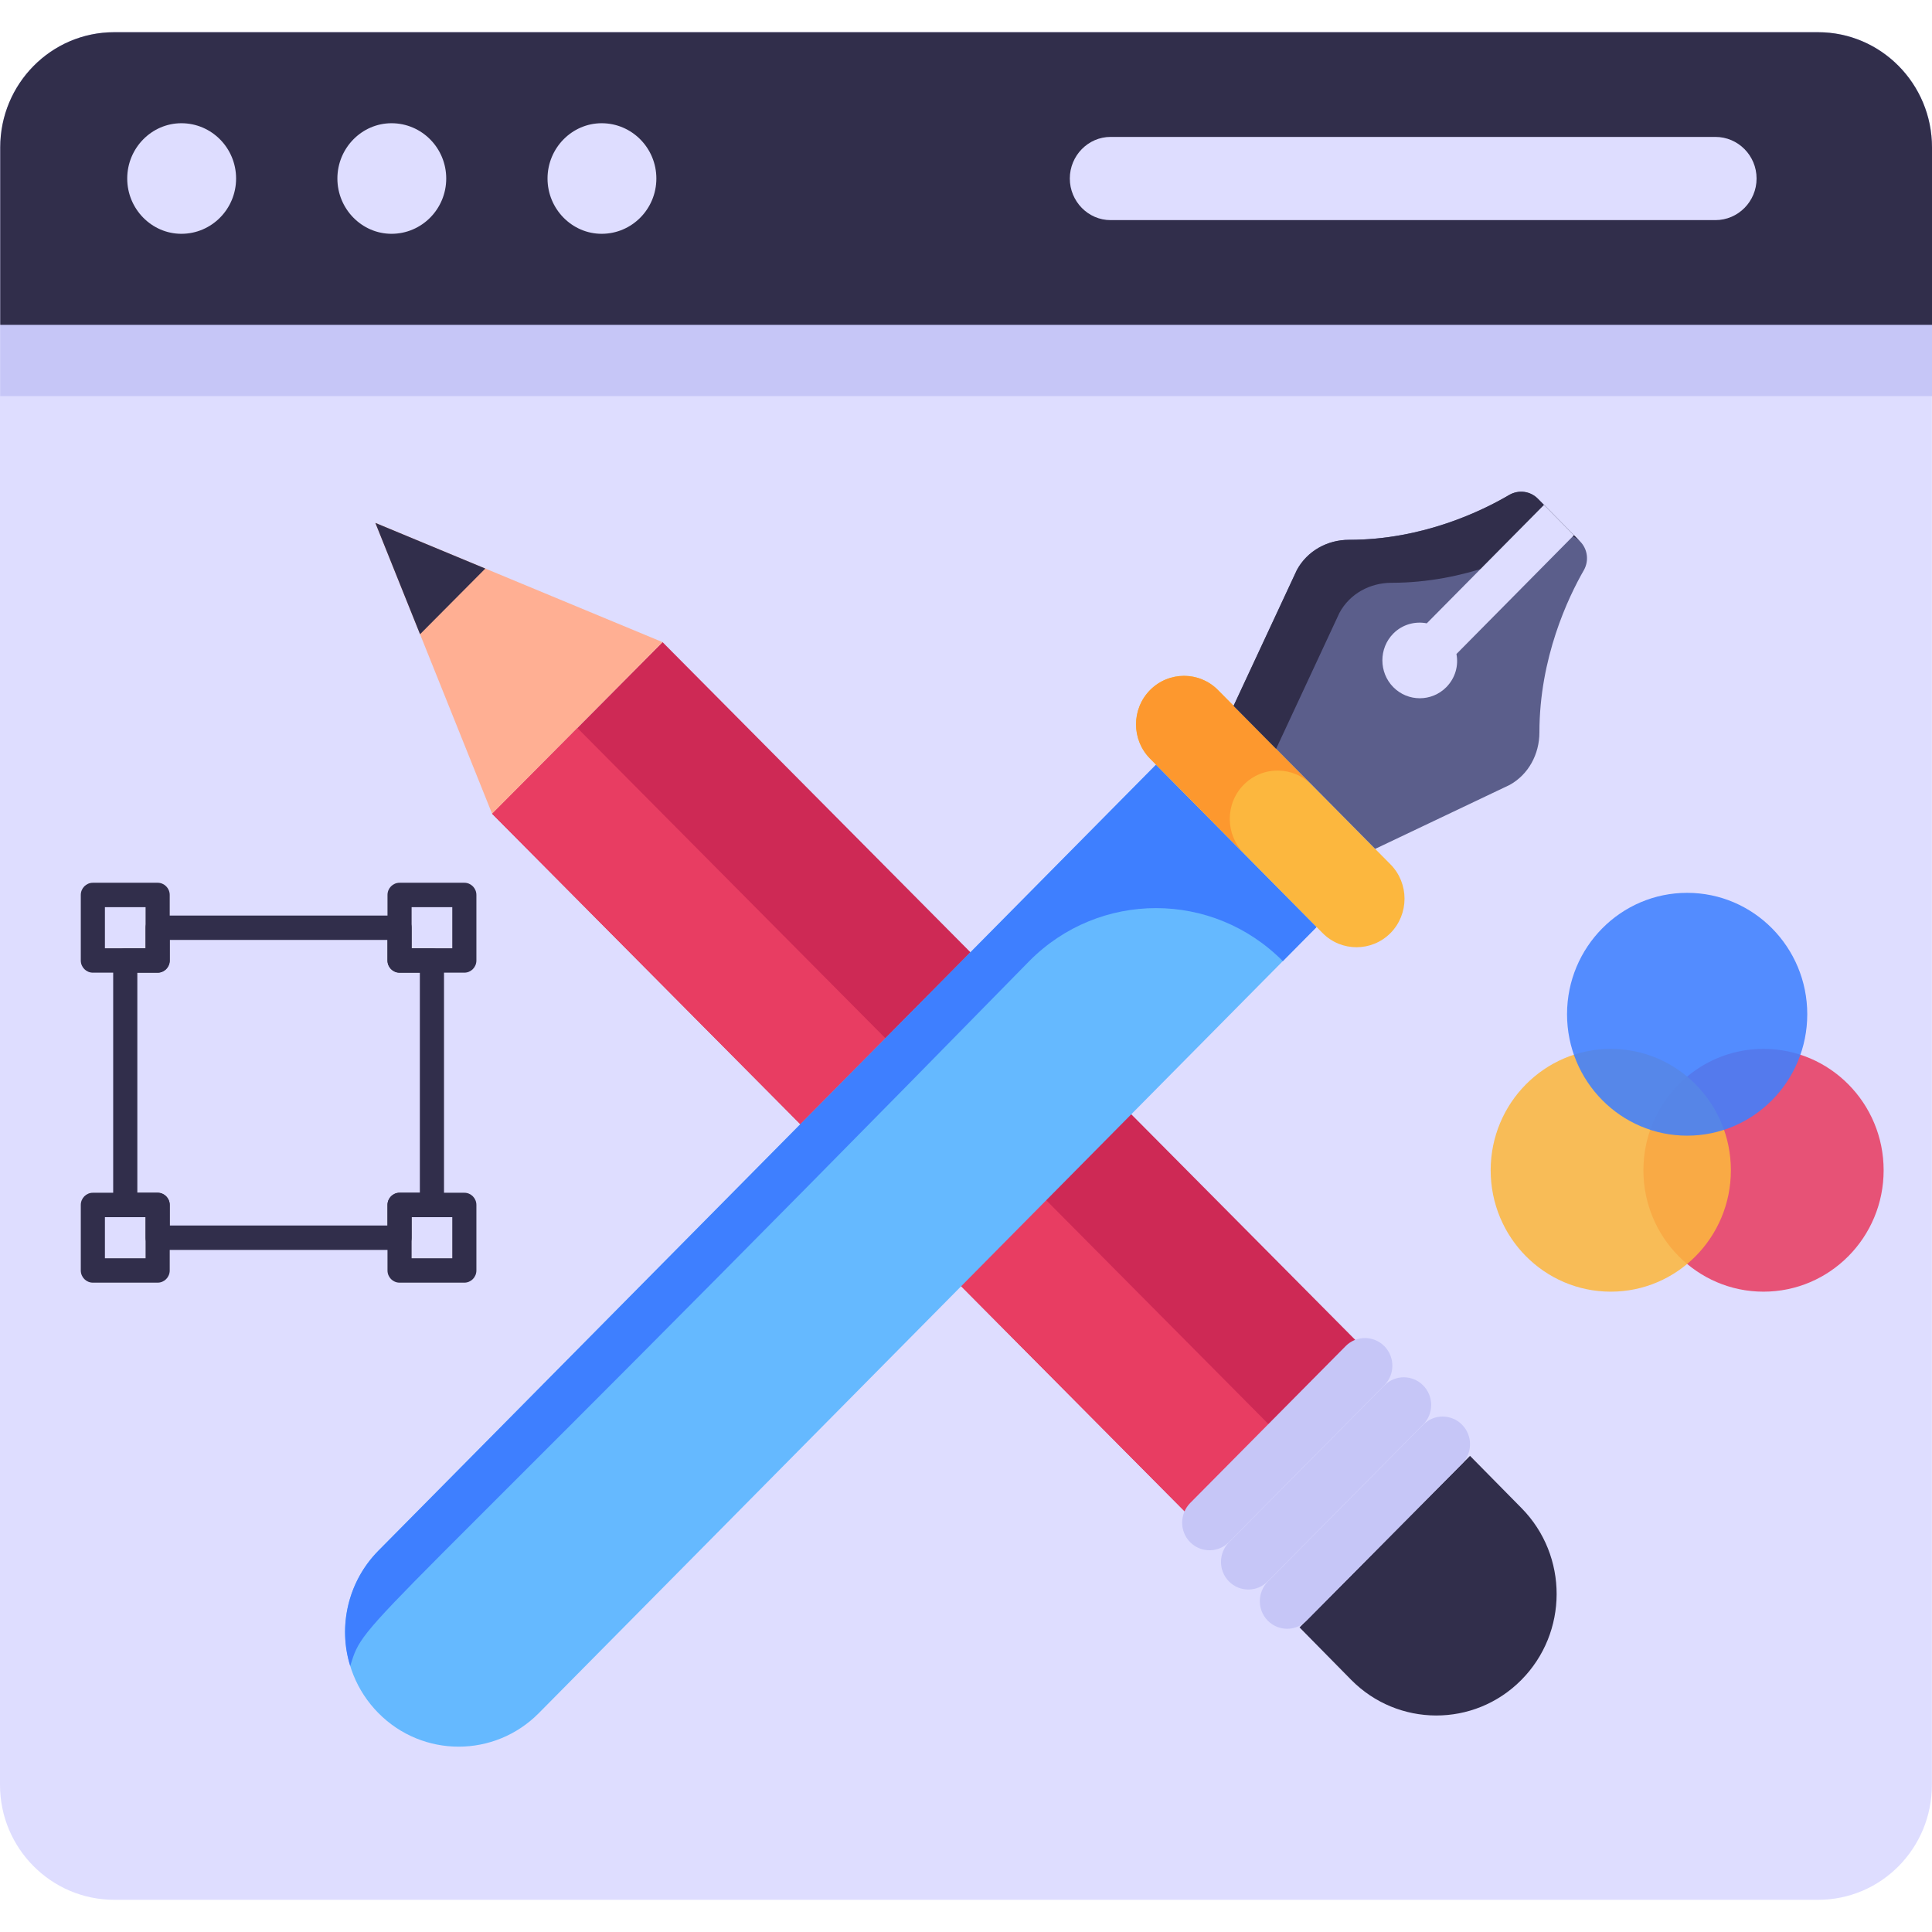
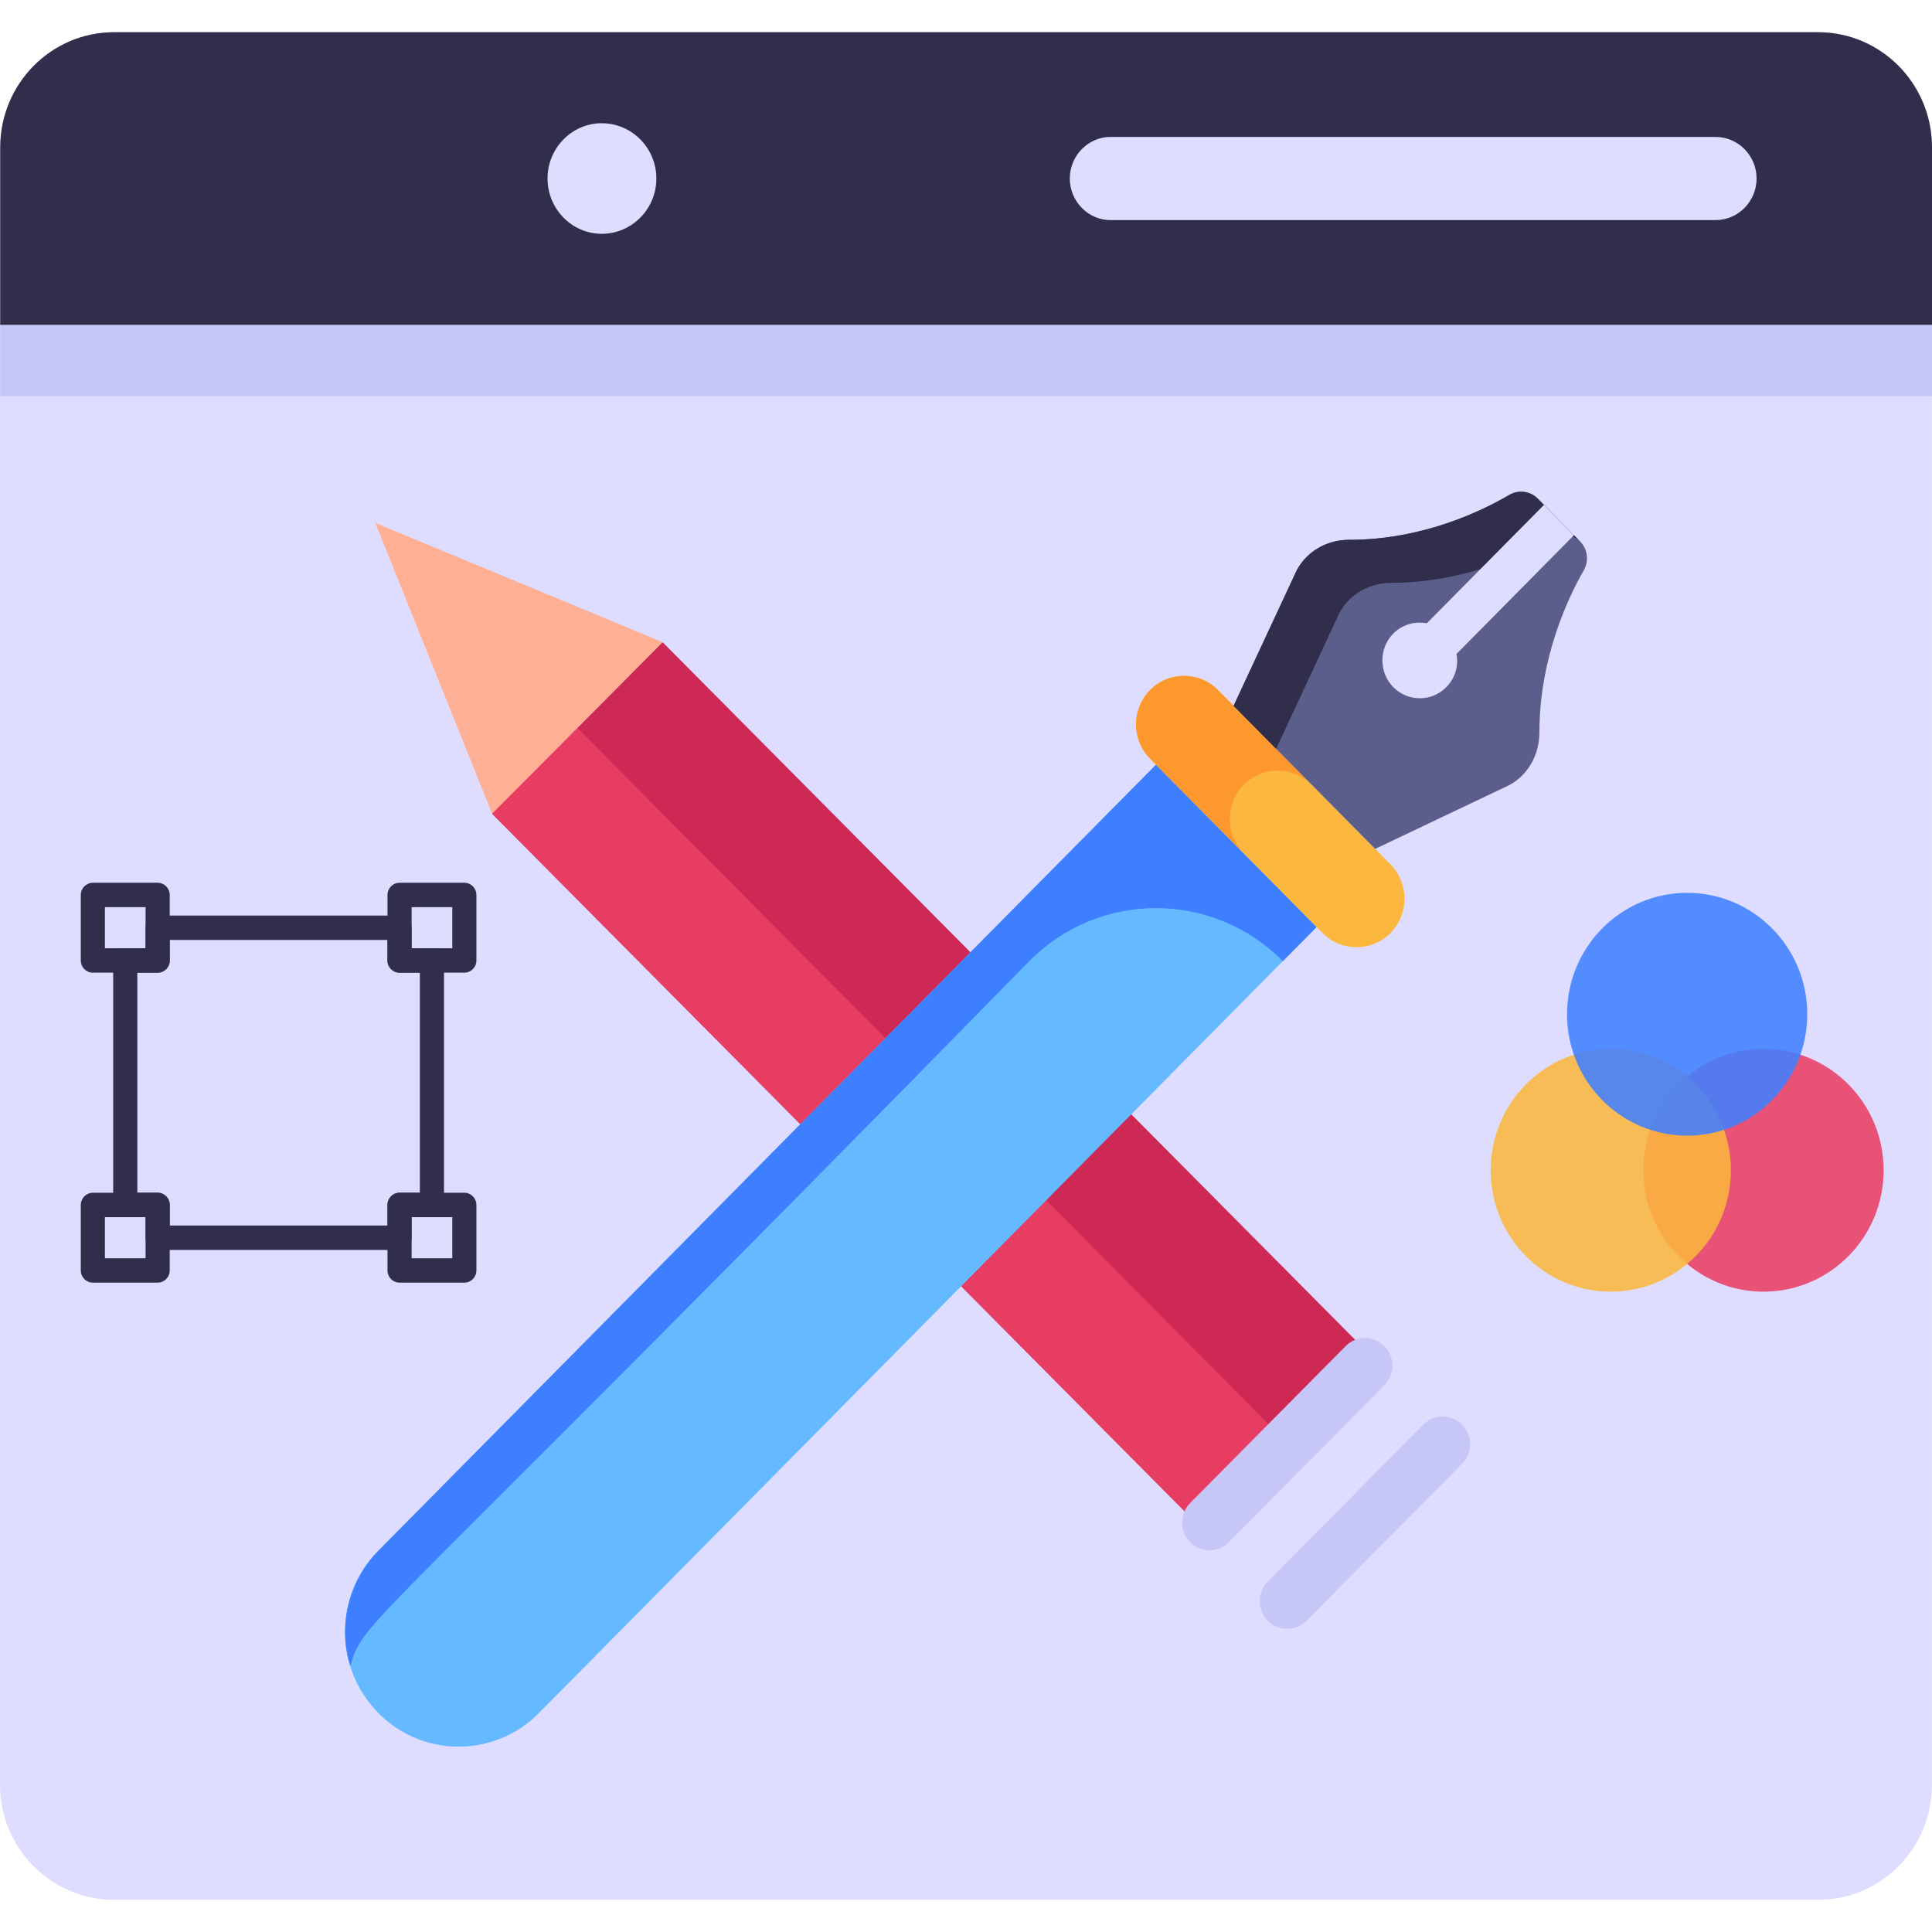
<svg xmlns="http://www.w3.org/2000/svg" width="60" height="60" viewBox="0 0 60 60" fill="none">
  <path d="M59.997 10.092V55.429C59.997 57.404 58.419 59 56.464 59H3.548C1.594 59 0 57.404 0 55.429V10.092H59.997Z" fill="#DEDDFF" />
  <path d="M60 12.303V4.578C60 2.602 58.415 1 56.46 1H3.546C1.591 1 0.007 2.602 0.007 4.578V12.303H60Z" fill="#C6C6F7" />
  <path d="M60 10.088V4.578C60 2.602 58.415 1 56.46 1H3.546C1.591 1 0.007 2.602 0.007 4.578V10.088H60Z" fill="#312E4B" />
-   <path d="M7.332 5.544C7.332 6.492 6.571 7.261 5.633 7.261C4.712 7.261 3.951 6.492 3.951 5.544C3.951 4.596 4.712 3.827 5.633 3.827C6.571 3.827 7.332 4.596 7.332 5.544Z" fill="#DEDDFF" />
-   <path d="M13.858 5.544C13.858 6.492 13.097 7.261 12.159 7.261C11.239 7.261 10.478 6.492 10.478 5.544C10.478 4.596 11.239 3.827 12.159 3.827C13.097 3.827 13.858 4.596 13.858 5.544Z" fill="#DEDDFF" />
  <path d="M20.384 5.544C20.384 6.492 19.623 7.261 18.685 7.261C17.765 7.261 17.004 6.492 17.004 5.544C17.004 4.596 17.765 3.827 18.685 3.827C19.623 3.827 20.384 4.596 20.384 5.544Z" fill="#DEDDFF" />
  <path d="M53.273 6.836C53.979 6.836 54.552 6.257 54.552 5.544C54.552 4.831 53.979 4.252 53.273 4.252H34.489C33.797 4.252 33.224 4.831 33.224 5.544C33.224 6.257 33.797 6.836 34.489 6.836H53.273Z" fill="#DEDDFF" />
  <path d="M42.187 41.711L20.576 19.942L15.282 25.27L36.904 47.05L42.187 41.711Z" fill="#CE2955" />
  <path d="M39.546 44.38L17.929 22.606L15.282 25.27L36.904 47.05L39.546 44.38Z" fill="#E83D62" />
-   <path d="M47.254 46.837L45.653 45.213L40.359 50.541L41.959 52.166C43.411 53.639 45.779 53.65 47.242 52.177C48.705 50.705 48.71 48.316 47.254 46.837Z" fill="#312E4B" />
  <path d="M20.576 19.942L11.657 16.239L15.282 25.27L20.576 19.942Z" fill="#FFAF93" />
-   <path d="M13.045 19.697L11.657 16.239L15.072 17.657L13.045 19.697Z" fill="#312E4B" />
  <path d="M39.373 50.332C39.04 49.996 39.044 49.45 39.377 49.113L44.205 44.24C44.534 43.907 45.074 43.911 45.404 44.244C45.736 44.58 45.736 45.123 45.404 45.459L40.575 50.332C40.242 50.669 39.702 50.665 39.373 50.332Z" fill="#C6C6F7" />
-   <path d="M38.167 49.113C37.834 48.777 37.838 48.231 38.17 47.894L42.999 43.021C43.328 42.688 43.868 42.692 44.197 43.025C44.53 43.361 44.53 43.904 44.197 44.24L39.369 49.113C39.036 49.45 38.496 49.446 38.167 49.113Z" fill="#C6C6F7" />
  <path d="M36.961 47.894C36.628 47.558 36.632 47.012 36.964 46.675L41.793 41.802C42.122 41.469 42.662 41.473 42.992 41.806C43.324 42.142 43.324 42.685 42.992 43.021L38.163 47.894C37.831 48.231 37.29 48.227 36.961 47.894Z" fill="#C6C6F7" />
  <path d="M40.887 28.789L16.736 53.2C15.36 54.592 13.127 54.592 11.751 53.2C10.374 51.809 10.374 49.552 11.751 48.161L35.901 23.75L40.887 28.789Z" fill="#65B9FF" />
  <path d="M40.889 28.79L39.84 29.85C37.665 27.653 34.137 27.653 31.963 29.85C10.983 51.267 11.361 50.181 10.876 51.738C10.492 50.522 10.803 49.117 11.749 48.16L35.901 23.748L40.889 28.79Z" fill="#3E7FFF" />
  <path d="M43.183 28.977C42.602 29.564 41.654 29.564 41.074 28.977L35.716 23.561C35.135 22.974 35.135 22.016 35.716 21.429C36.297 20.842 37.245 20.842 37.826 21.429L43.183 26.844C43.764 27.431 43.764 28.389 43.183 28.977Z" fill="#FCB73E" />
  <path d="M38.629 26.502L35.715 23.557C35.136 22.971 35.136 22.019 35.715 21.433C36.304 20.838 37.249 20.848 37.822 21.428L40.736 24.373C40.167 23.798 39.221 23.769 38.623 24.373C38.044 24.959 38.05 25.916 38.629 26.502Z" fill="#FD982E" />
  <path d="M46.883 24.377L42.707 26.363L38.312 21.921L40.277 17.7C40.599 17.106 41.224 16.765 41.894 16.765C44.186 16.765 46.04 15.86 46.872 15.373C47.161 15.204 47.524 15.25 47.76 15.488L49.071 16.814C49.307 17.052 49.353 17.419 49.186 17.711C48.703 18.552 47.808 20.427 47.808 22.743C47.808 23.42 47.471 24.052 46.883 24.377Z" fill="#5B5E8B" />
  <path d="M49.071 16.813C48.832 16.583 48.475 16.539 48.193 16.703C47.359 17.196 45.502 18.099 43.216 18.099C42.545 18.099 41.916 18.439 41.597 19.035L39.631 23.256L38.309 21.92L40.276 17.7C40.6 17.108 41.223 16.764 41.895 16.764C44.186 16.769 46.038 15.86 46.872 15.368C47.164 15.203 47.522 15.247 47.76 15.488L49.071 16.813Z" fill="#312E4B" />
  <path d="M44.917 21.34C44.462 21.8 43.725 21.8 43.27 21.34C42.821 20.886 42.815 20.136 43.27 19.676C43.552 19.391 43.947 19.287 44.31 19.358L47.95 15.68L48.881 16.621L45.231 20.311C45.301 20.667 45.198 21.055 44.917 21.34Z" fill="#DEDDFF" />
  <g opacity="0.87">
    <path d="M54.767 40.114C56.828 40.114 58.498 38.426 58.498 36.344C58.498 34.262 56.828 32.574 54.767 32.574C52.708 32.574 51.038 34.262 51.038 36.344C51.038 38.426 52.708 40.114 54.767 40.114Z" fill="#E83D62" />
  </g>
  <g opacity="0.87">
    <path d="M50.024 40.114C52.084 40.114 53.754 38.426 53.754 36.344C53.754 34.262 52.084 32.574 50.024 32.574C47.964 32.574 46.294 34.262 46.294 36.344C46.294 38.426 47.964 40.114 50.024 40.114Z" fill="#FCB73E" />
  </g>
  <g opacity="0.87">
    <path d="M52.396 35.269C54.456 35.269 56.126 33.581 56.126 31.498C56.126 29.416 54.456 27.728 52.396 27.728C50.336 27.728 48.666 29.416 48.666 31.498C48.666 33.581 50.336 35.269 52.396 35.269Z" fill="#3E7FFF" />
  </g>
  <path d="M12.408 38.817H4.896C4.689 38.817 4.521 38.647 4.521 38.438V37.8H3.89C3.683 37.8 3.515 37.63 3.515 37.421V29.829C3.515 29.619 3.683 29.45 3.89 29.45H4.521V28.811C4.521 28.602 4.689 28.433 4.896 28.433H12.408C12.615 28.433 12.783 28.602 12.783 28.811V29.45H13.414C13.621 29.45 13.789 29.619 13.789 29.829V37.421C13.789 37.63 13.621 37.8 13.414 37.8H12.783V38.438C12.783 38.647 12.615 38.817 12.408 38.817ZM5.271 38.059H12.034V37.421C12.034 37.212 12.201 37.042 12.408 37.042H13.039V30.207H12.408C12.201 30.207 12.034 30.038 12.034 29.829V29.19H5.271V29.829C5.271 30.038 5.103 30.207 4.896 30.207H4.265V37.042H4.896C5.103 37.042 5.271 37.212 5.271 37.421V38.059Z" fill="#312E4B" />
  <path d="M4.896 30.207H2.884C2.677 30.207 2.509 30.038 2.509 29.829V27.794C2.509 27.585 2.677 27.415 2.884 27.415H4.896C5.103 27.415 5.271 27.585 5.271 27.794V29.829C5.271 30.038 5.103 30.207 4.896 30.207ZM3.258 29.45H4.521V28.173H3.258V29.45Z" fill="#312E4B" />
  <path d="M14.421 30.207H12.408C12.201 30.207 12.034 30.038 12.034 29.829V27.794C12.034 27.585 12.201 27.415 12.408 27.415H14.421C14.627 27.415 14.795 27.585 14.795 27.794V29.829C14.795 30.038 14.627 30.207 14.421 30.207ZM12.783 29.45H14.046V28.173H12.783V29.45Z" fill="#312E4B" />
  <path d="M14.421 39.834H12.408C12.201 39.834 12.034 39.664 12.034 39.455V37.421C12.034 37.212 12.201 37.042 12.408 37.042H14.421C14.627 37.042 14.795 37.212 14.795 37.421V39.455C14.795 39.664 14.627 39.834 14.421 39.834ZM12.783 39.077H14.046V37.8H12.783V39.077Z" fill="#312E4B" />
  <path d="M4.896 39.834H2.884C2.677 39.834 2.509 39.664 2.509 39.455V37.421C2.509 37.212 2.677 37.042 2.884 37.042H4.896C5.103 37.042 5.271 37.212 5.271 37.421V39.455C5.271 39.664 5.103 39.834 4.896 39.834ZM3.258 39.077H4.521V37.8H3.258V39.077Z" fill="#312E4B" />
</svg>